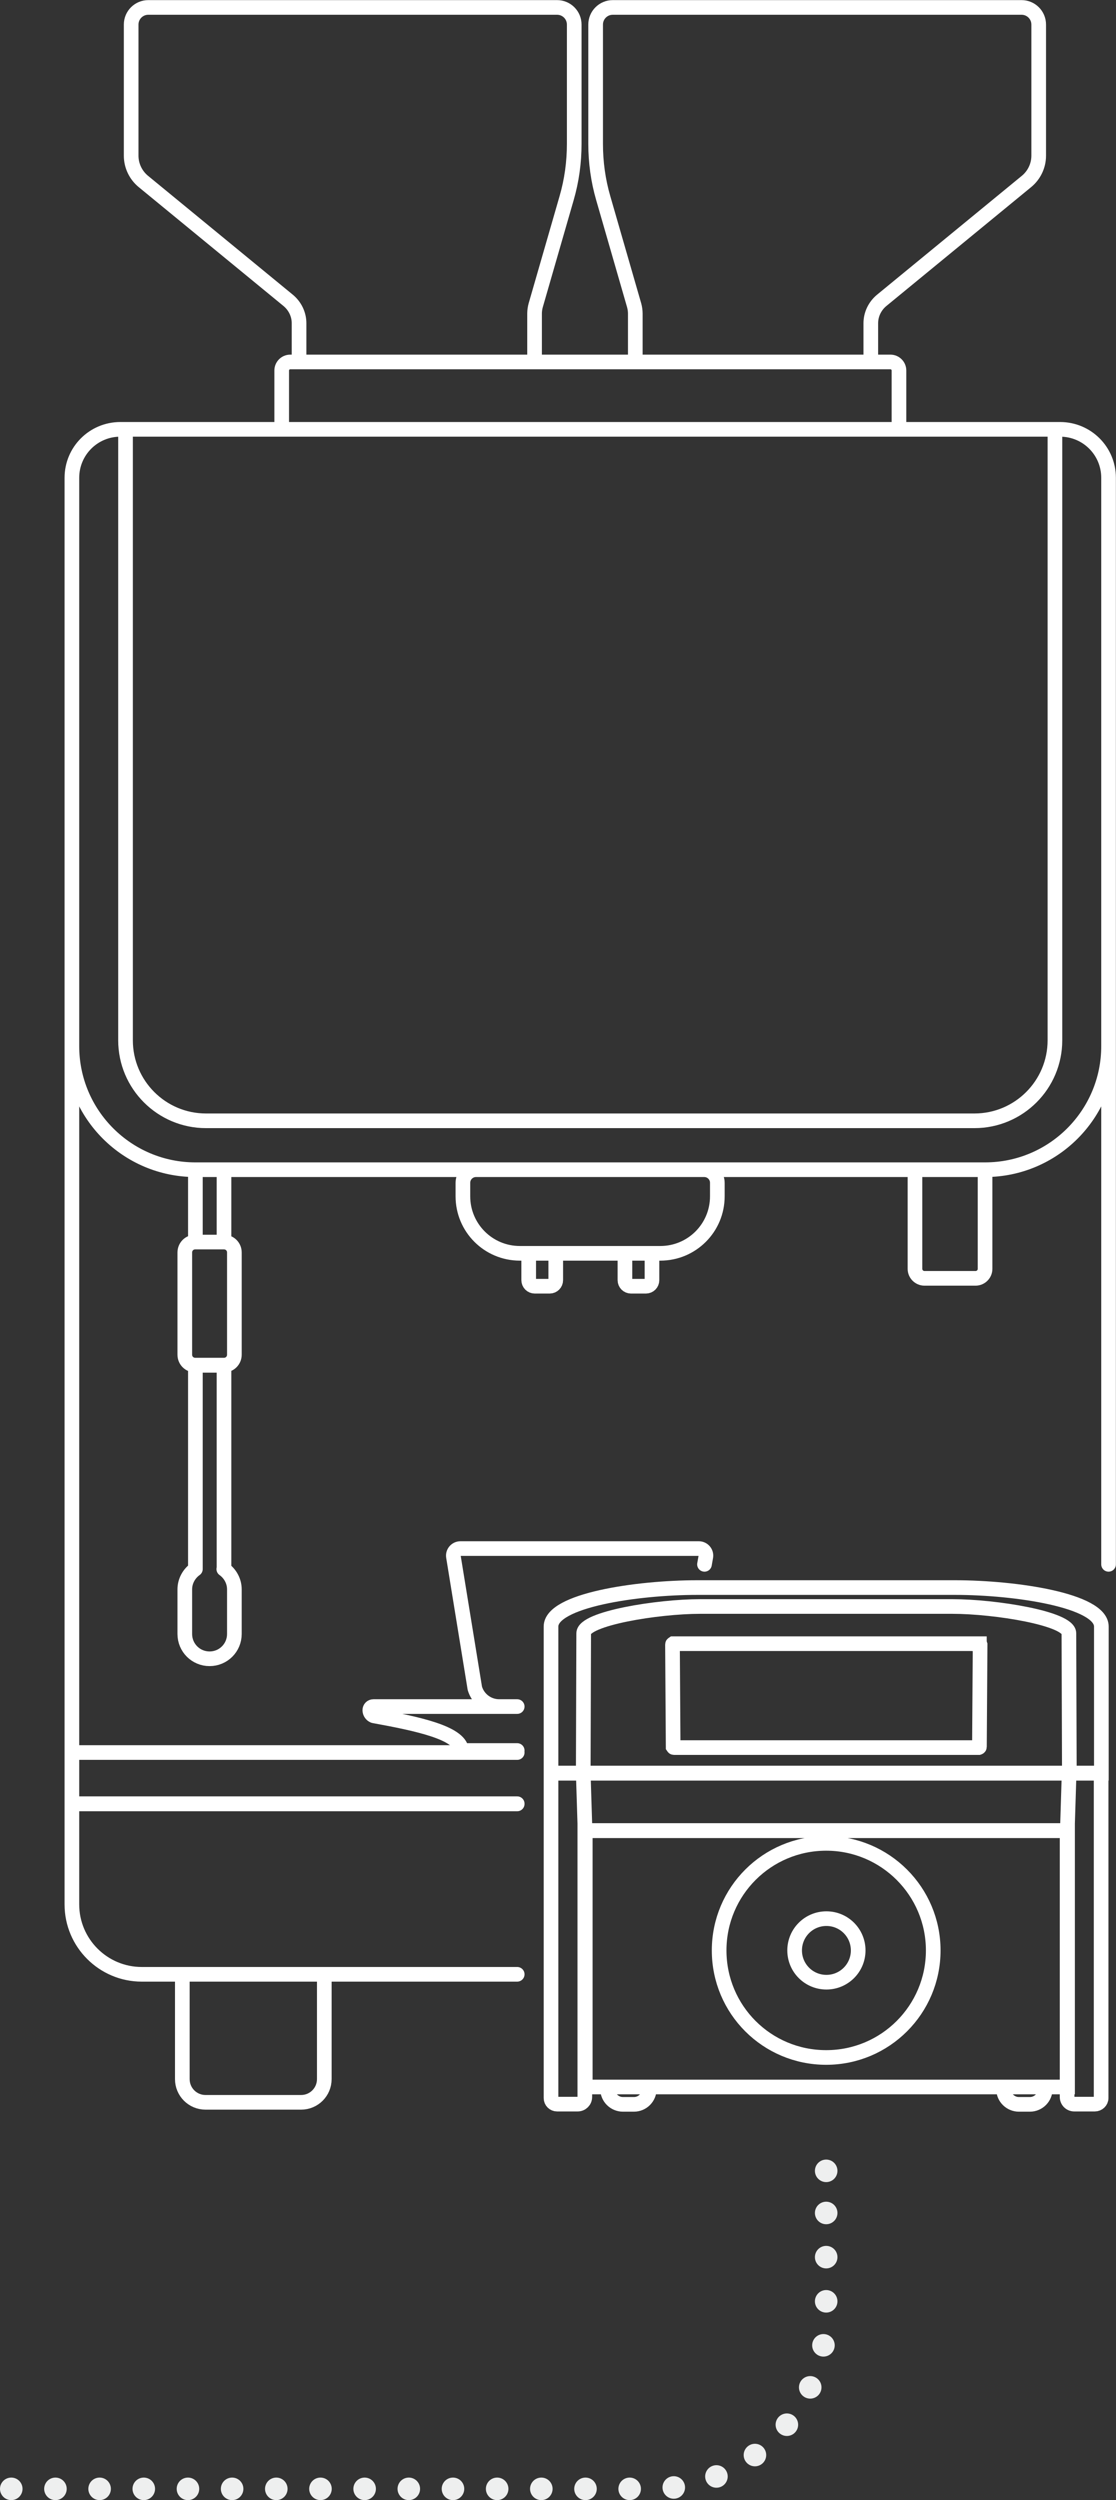
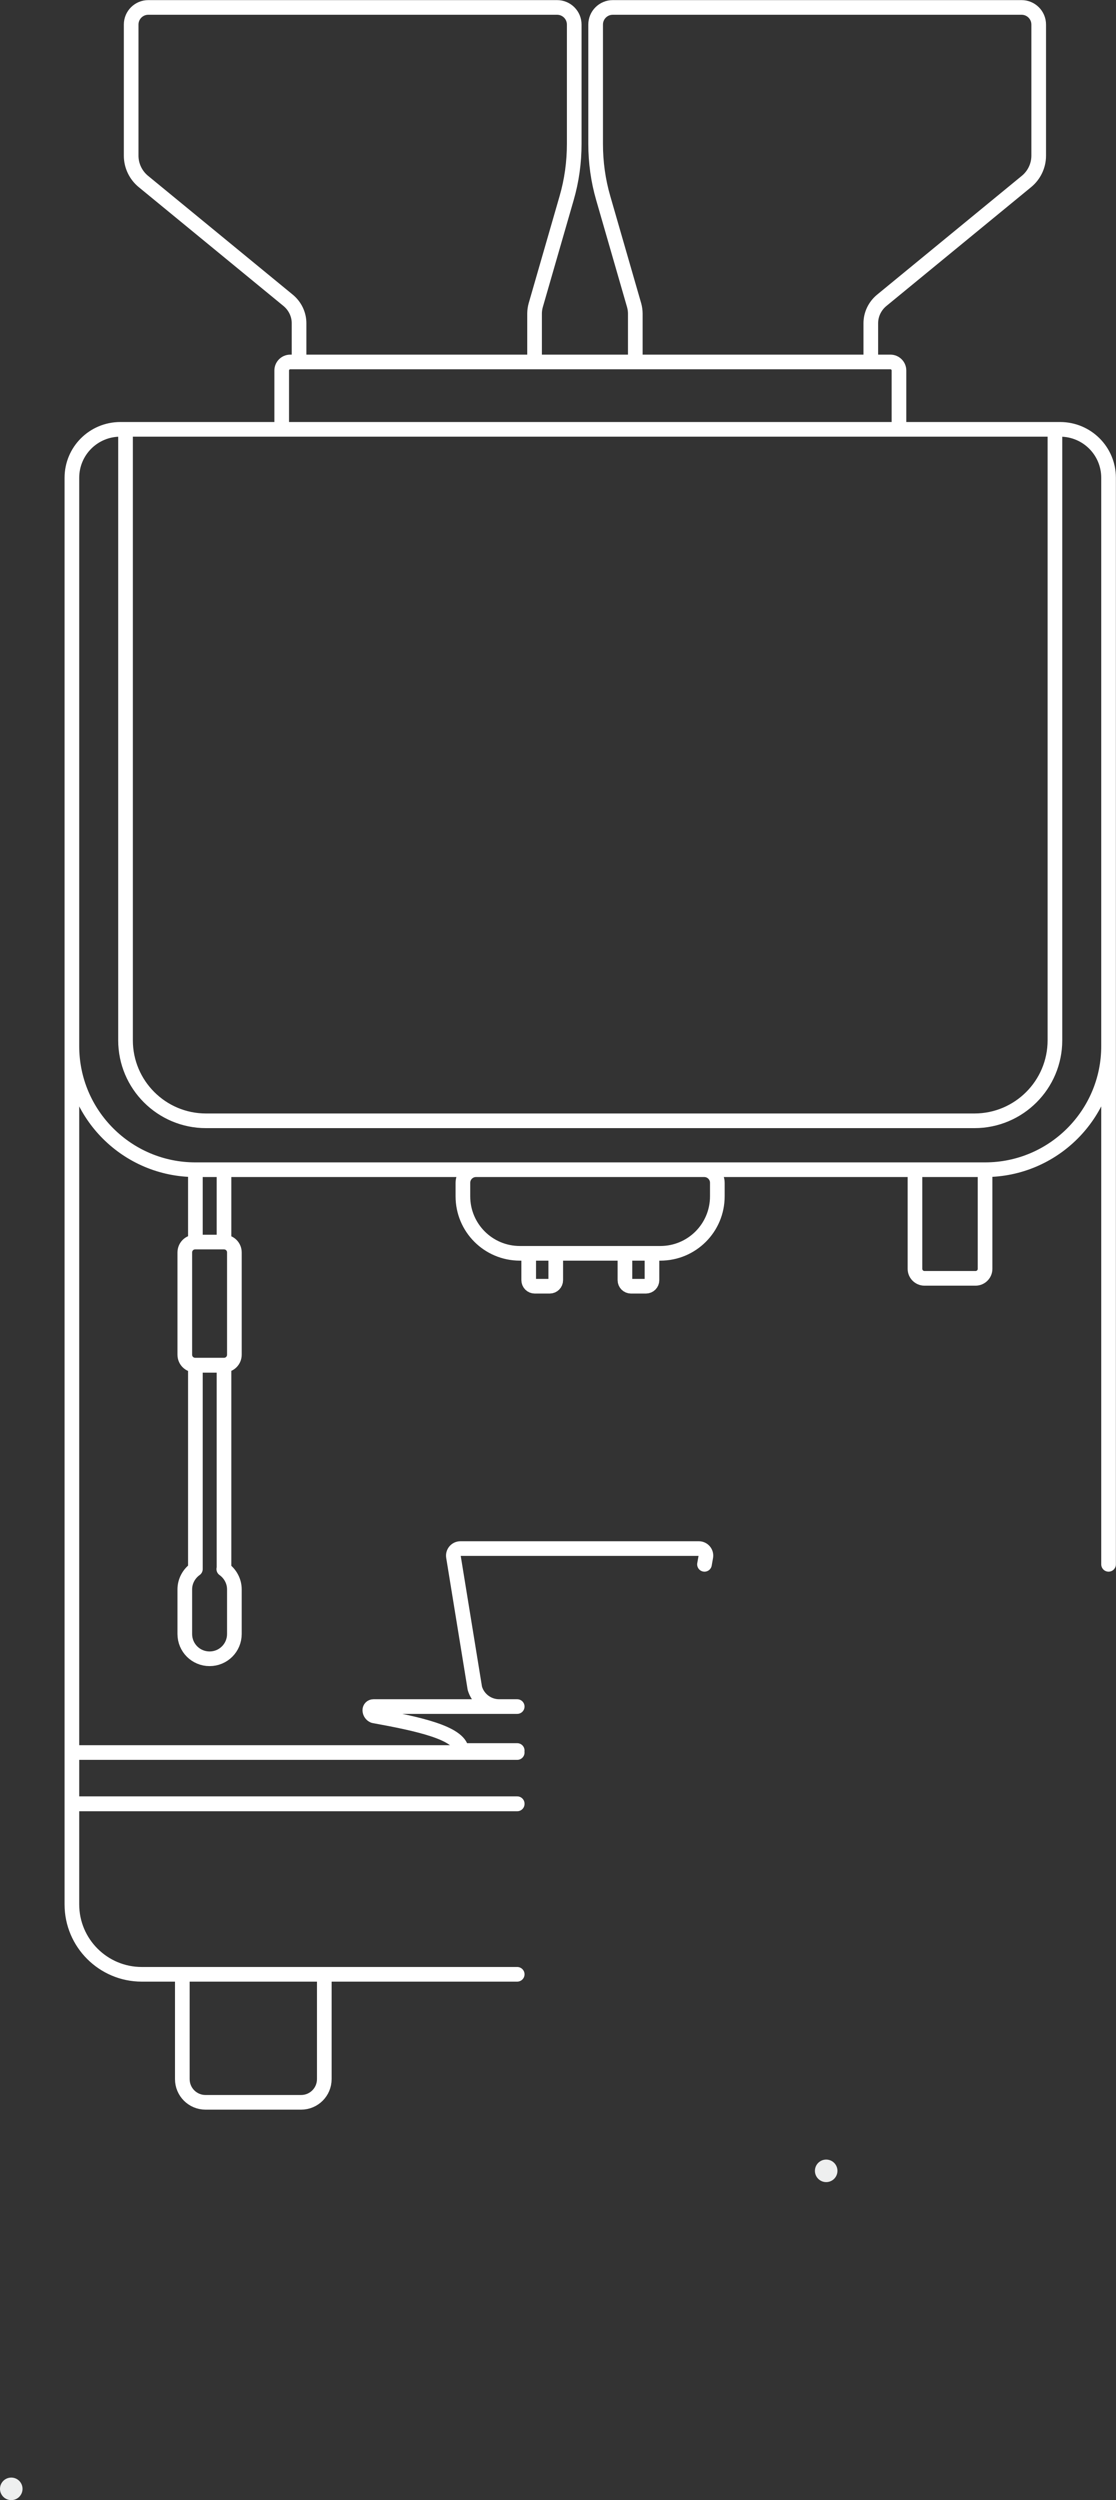
<svg xmlns="http://www.w3.org/2000/svg" id="Layer_2" data-name="Layer 2" viewBox="0 0 49.52 110.93">
  <rect x="0" y="0" width="49.52" height="110.93" fill="#333333" stroke="none" />
  <defs>
    <style>      .cls-1, .cls-2, .cls-3, .cls-4 {        fill: none;      }      .cls-1, .cls-3, .cls-4 {        stroke-linecap: round;        stroke-linejoin: round;      }      .cls-1, .cls-4 {        stroke: #eeefef;      }      .cls-2 {        stroke-miterlimit: 10;      }      .cls-2, .cls-3 {        stroke: #fff;        stroke-width: .65px;      }      .cls-4 {        stroke-dasharray: 0 1.96;      }    </style>
  </defs>
  <g id="Layer_1-2" data-name="Layer 1">
    <g>
      <path class="cls-3" d="M22.95,75.72h-6.38c-.09,0-.16.07-.16.16,0,.11.07.21.17.25,1.98.36,3.78.75,3.9,1.5.06.02.13.04.2.04h2.27M31.26,69.41l.06-.34c.03-.19-.12-.36-.31-.36h-10.58c-.19,0-.34.17-.31.36l.95,5.84c.14.48.58.81,1.08.81h.8M22.95,80.04H3.19v4.46c0,1.71,1.39,3.1,3.1,3.1h16.66M22.95,77.76H3.19v2.27h19.76M41.03,56.72h2.26c.23,0,.42-.19.42-.42v-4.4h-3.11v4.4c0,.23.19.42.42.42ZM28.66,57.07h-.66c-.15,0-.27-.12-.27-.27v-1.19h1.2v1.19c0,.15-.12.27-.27.27ZM24.39,57.07h-.66c-.15,0-.27-.12-.27-.27v-1.19h1.2v1.19c0,.15-.12.27-.27.27ZM29.31,55.61h-6.24c-1.4,0-2.53-1.13-2.53-2.53v-.6c0-.32.26-.58.58-.58h10.13c.32,0,.58.26.58.58v.6c0,1.4-1.13,2.53-2.53,2.53ZM9.94,69.62v-9.04h-1.27v9.04c-.28.2-.47.53-.47.9v1.98c0,.61.49,1.1,1.1,1.1s1.1-.49,1.1-1.1v-1.98c0-.37-.19-.7-.47-.9ZM9.94,51.9h-1.27v3.21h1.27v-3.21ZM9.94,55.11h-1.28c-.26,0-.46.21-.46.46v4.54c0,.26.21.46.46.46h1.28c.26,0,.46-.21.46-.46v-4.54c0-.26-.21-.46-.46-.46ZM49.19,69.41V21.2c0-1.19-.96-2.15-2.15-2.15H5.34c-1.19,0-2.15.96-2.15,2.15v56.56h19.76M13.36,93.28h-4.24c-.57,0-1.03-.46-1.03-1.03v-4.65h6.3v4.65c0,.57-.46,1.03-1.03,1.03ZM46.09,1.09v5.82c0,.44-.2.86-.54,1.14l-6.43,5.28c-.3.25-.48.62-.48,1.01v1.72h-10.45v-2.15c0-.12-.02-.25-.05-.36l-1.37-4.75c-.23-.79-.34-1.6-.34-2.42V1.09c0-.42.34-.76.76-.76h18.14c.42,0,.76.34.76.76ZM5.82,1.09v5.82c0,.44.2.86.54,1.14l6.43,5.28c.3.25.48.62.48,1.01v1.72h10.45v-2.15c0-.12.02-.25.05-.36l1.37-4.75c.23-.79.34-1.6.34-2.42V1.09c0-.42-.34-.76-.76-.76H6.58c-.42,0-.76.34-.76.76ZM39.89,19.05H12.5v-2.61c0-.21.17-.38.38-.38h26.63c.21,0,.38.17.38.38v2.61ZM43.24,49.73H9.14c-1.97,0-3.57-1.6-3.57-3.57v-27.11h41.24v27.11c0,1.97-1.6,3.57-3.57,3.57ZM43.72,51.9H8.67c-3.02,0-5.48-2.45-5.48-5.48v-25.22c0-1.19.96-2.15,2.15-2.15h41.7c1.19,0,2.15.96,2.15,2.15v25.22c0,3.02-2.45,5.48-5.48,5.48Z" />
-       <path class="cls-2" d="M25.96,81.23h21.4l.08-2.56h-21.56l.08,2.56ZM43.46,72.93h-13.59s-.03.02-.03.03l.03,4.55s.02.03.03.03h13.53s.03-.01.03-.03l.03-4.54s-.01-.03-.03-.03ZM38.08,86.54c0,.78-.63,1.41-1.41,1.41s-1.41-.63-1.41-1.41.63-1.41,1.41-1.41,1.41.63,1.41,1.41ZM41.41,86.54c0,2.62-2.12,4.75-4.75,4.75s-4.75-2.12-4.75-4.75,2.13-4.75,4.75-4.75,4.75,2.13,4.75,4.75ZM45.7,93.37h-.49c-.37,0-.68-.3-.68-.68v-.09h1.85v.09c0,.37-.3.68-.68.68ZM28.13,93.37h-.49c-.37,0-.68-.3-.68-.68v-.09h1.85v.09c0,.37-.3.68-.68.68ZM24.45,78.67v14.42c0,.15.12.27.27.27h.91c.18,0,.32-.14.32-.32v-11.82h21.4v11.82c0,.18.14.32.32.32h.91c.15,0,.28-.12.28-.27v-14.42h-24.42ZM47.37,92.6h-21.4v-11.37h21.4v11.37ZM47.45,78.67l-.02-6.2c0-.66-3.27-1.19-5.17-1.19h-11.19c-1.89,0-5.17.53-5.17,1.19l-.02,6.2h21.56ZM42.38,70.44h-11.44c-2.69,0-6.49.57-6.49,1.73v6.51h24.42v-6.51c0-1.16-3.8-1.73-6.49-1.73Z" />
    </g>
    <g>
      <line class="cls-1" x1=".5" y1="110.43" x2=".5" y2="110.43" />
-       <path class="cls-4" d="M2.46,110.43h26.46c4.28,0,7.74-3.47,7.74-7.74v-5.38" />
      <line class="cls-1" x1="36.66" y1="96.32" x2="36.66" y2="96.32" />
    </g>
  </g>
</svg>